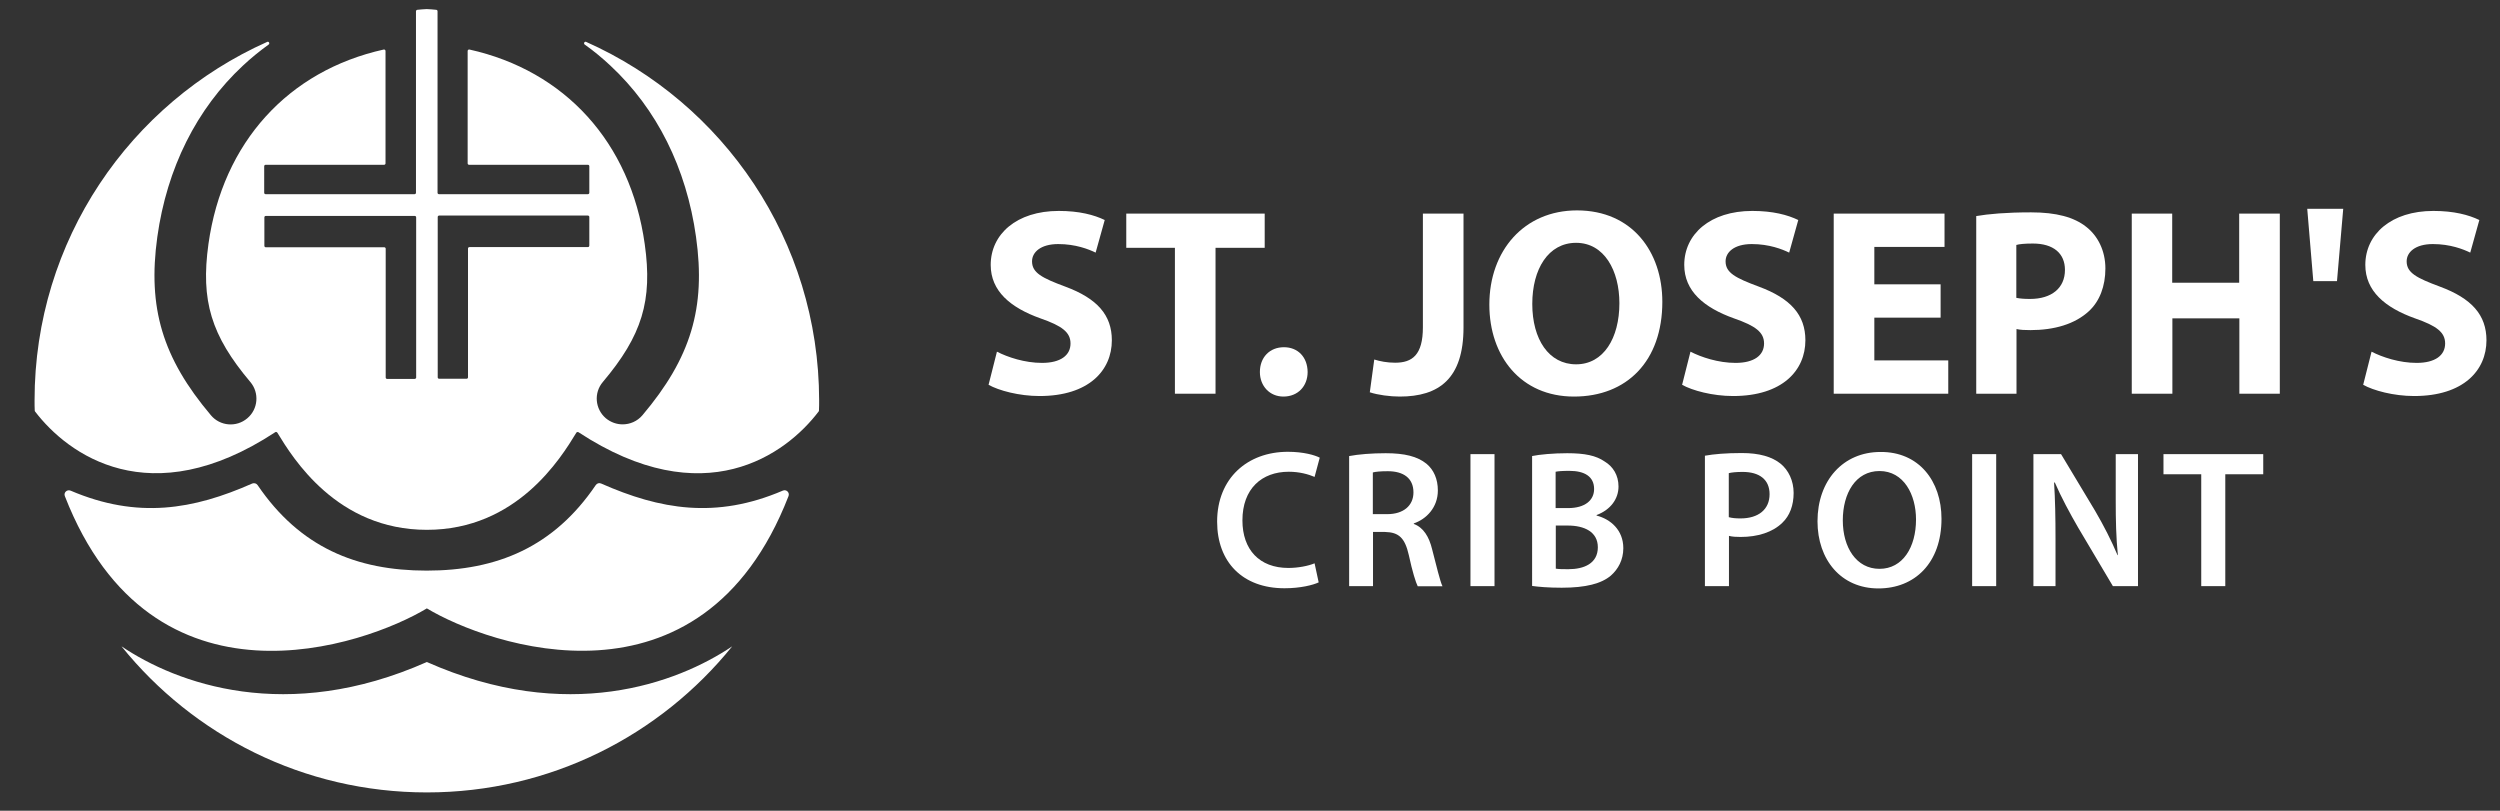
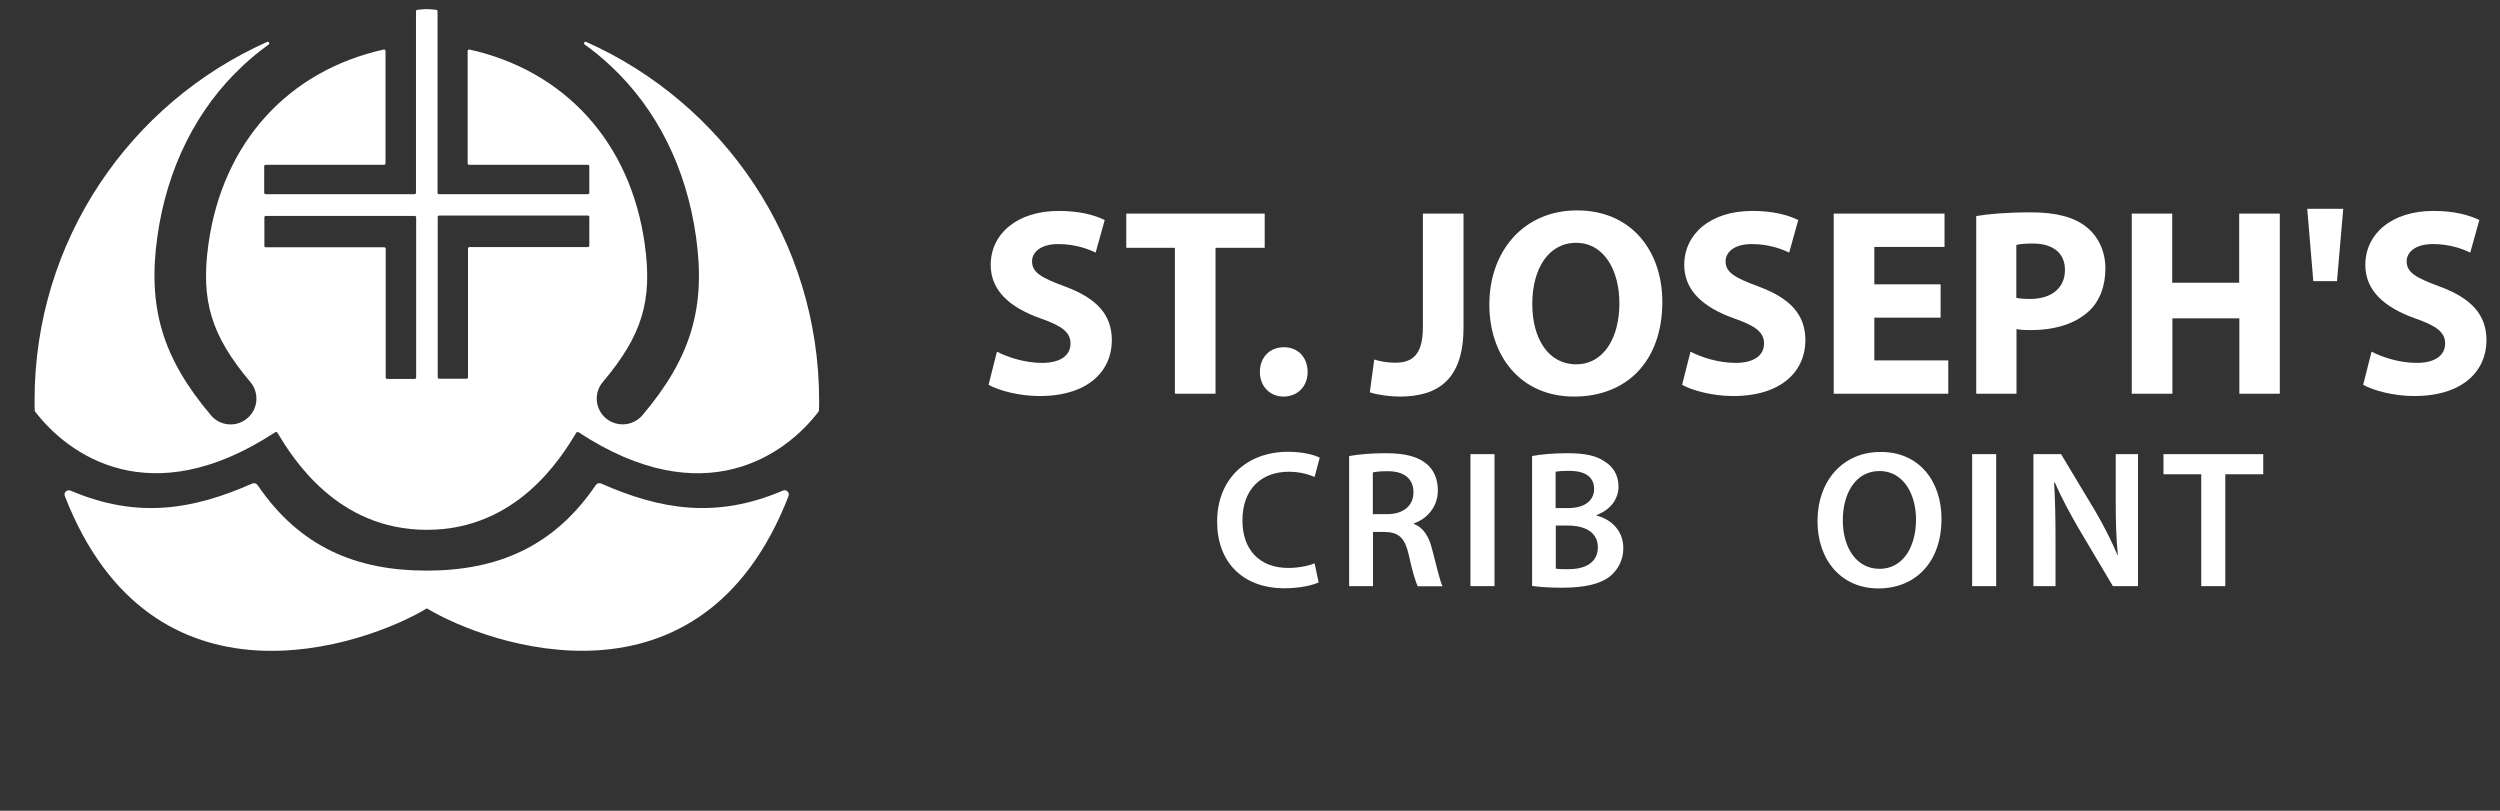
<svg xmlns="http://www.w3.org/2000/svg" version="1.1" id="Layer_2" x="0px" y="0px" viewBox="0 0 1403.3 455.1" style="enable-background:new 0 0 1403.3 455.1;" xml:space="preserve">
  <rect x="0" y="0" width="1403.3" height="455.1" fill="#333333" stroke="none" />
  <style type="text/css">
	.st0{fill:#231F20;}
	.st1{fill:#FFFFFF;}
	.st2{fill:#A11C1D;}
	.st3{fill:#042DA2;}
</style>
  <g>
    <g>
      <g>
        <path class="st1" d="M239.6,341.5L239.6,341.5c34.4,20.7,154.1,63,203-63c0.8-2-1.2-4-3.2-3.1c-37.6,16.1-68.9,10.6-102-4     c-1.1-0.5-2.3-0.1-3,0.9c-23.6,34.8-55.5,48-94.9,48s-71.2-13.1-94.9-48c-0.7-1-1.9-1.3-3-0.9c-33,14.6-64.3,20.1-102,4     c-2-0.8-4,1.1-3.2,3.1C85.5,404.5,205.1,362.3,239.6,341.5z" />
-         <path class="st1" d="M239.6,371.6L239.6,371.6c-78.7,34.9-140.4,12.1-171.4-8.8c40.3,50,102.1,82,171.4,82     c69.3,0,131-32,171.4-82C379.9,383.7,318.3,406.5,239.6,371.6z" />
      </g>
    </g>
    <path class="st1" d="M329,23.5c-0.9-0.4-1.6,0.9-0.8,1.5c5.1,3.6,9.9,7.6,14.4,11.8c26.1,24.3,42.7,57.5,48.1,96.2   c5.6,39.8-2.9,67.9-30.1,100.1c-2.9,3.4-7,5.1-11.1,5.1c-3.3,0-6.6-1.1-9.4-3.4c-6.1-5.2-6.9-14.3-1.7-20.4   c22-26.1,28-45.6,23.5-77.4c-8-57.2-44.9-97.3-98.4-109.2c-0.5-0.1-1,0.3-1,0.8v63.1c0,0.5,0.4,0.8,0.8,0.8H330   c0.5,0,0.8,0.4,0.8,0.8v14.9c0,0.5-0.4,0.8-0.8,0.8h-83.6c-0.5,0-0.8-0.4-0.8-0.8V6.3c0-0.4-0.3-0.8-0.8-0.8   c-1.7-0.2-3.4-0.3-5.2-0.4c0,0-0.1,0-0.1,0c-1.7,0.1-3.5,0.2-5.2,0.4c-0.4,0-0.8,0.4-0.8,0.8v101.9c0,0.5-0.4,0.8-0.8,0.8h-83.6   c-0.5,0-0.8-0.4-0.8-0.8V93.3c0-0.5,0.4-0.8,0.8-0.8h66.5c0.5,0,0.8-0.4,0.8-0.8V28.6c0-0.5-0.5-0.9-1-0.8   c-53.5,11.9-90.4,52-98.4,109.2c-4.4,31.8,1.5,51.3,23.5,77.4c5.2,6.1,4.4,15.3-1.7,20.4c-6.1,5.2-15.3,4.4-20.4-1.7   c-27.2-32.2-35.6-60.3-30.1-100.1c5.4-38.6,22-71.9,48.1-96.2c4.6-4.3,9.4-8.2,14.4-11.8c0.8-0.6,0.1-1.9-0.8-1.5   C73.1,57.8,19.4,134.9,19.4,224.7c0,2,0,3.9,0.1,5.8c0,0.2,0.1,0.4,0.2,0.5C38,255,84,288.9,154.5,242.6c0.4-0.3,0.9-0.1,1.2,0.3   c8.7,14.3,33.4,54.5,83.9,54.5s75.2-40.2,83.9-54.5c0.2-0.4,0.8-0.5,1.2-0.3c70.5,46.3,116.5,12.5,134.8-11.6   c0.1-0.1,0.2-0.3,0.2-0.5c0.1-1.9,0.1-3.9,0.1-5.8C459.7,134.9,406,57.8,329,23.5z M232.7,212.7h-15.4c-0.5,0-0.8-0.4-0.8-0.8   v-72.3c0-0.5-0.4-0.8-0.8-0.8h-66.5c-0.5,0-0.8-0.4-0.8-0.8v-16c0-0.5,0.4-0.8,0.8-0.8h83.6c0.5,0,0.8,0.4,0.8,0.8v90   C233.6,212.3,233.2,212.7,232.7,212.7z M330,138.7h-66.5c-0.5,0-0.8,0.4-0.8,0.8v72.3c0,0.5-0.4,0.8-0.8,0.8h-15.4   c-0.5,0-0.8-0.4-0.8-0.8v-90c0-0.5,0.4-0.8,0.8-0.8H330c0.5,0,0.8,0.4,0.8,0.8v16C330.8,138.3,330.5,138.7,330,138.7z" />
  </g>
  <g>
    <path class="st1" d="M559.6,197.4c6,3.1,15.6,6.3,25.3,6.3c10.5,0,16-4.3,16-10.9c0-6.3-4.8-9.9-16.9-14.1   c-16.8-6-27.9-15.3-27.9-30c0-17.2,14.5-30.3,38.2-30.3c11.5,0,19.8,2.2,25.8,5.1l-5.1,18.3c-3.9-1.9-11.2-4.8-21-4.8   c-9.9,0-14.7,4.6-14.7,9.7c0,6.4,5.5,9.3,18.7,14.2c17.8,6.6,26.1,15.9,26.1,30.1c0,16.9-12.9,31.3-40.6,31.3   c-11.5,0-22.9-3.1-28.6-6.3L559.6,197.4z" />
    <path class="st1" d="M659.5,139.1h-27.3v-19.2h77.7v19.2h-27.6V221h-22.8V139.1z" />
    <path class="st1" d="M707.2,208.8c0-8.2,5.5-13.9,13.5-13.9c7.8,0,13.2,5.5,13.3,13.9c0,7.9-5.4,13.8-13.6,13.8   C712.8,222.6,707.2,216.8,707.2,208.8z" />
    <path class="st1" d="M798.7,119.9h22.8v63.9c0,28.8-13.8,38.8-35.8,38.8c-5.4,0-12.3-0.9-16.8-2.4l2.5-18.4c3.2,1,7.2,1.8,11.7,1.8   c9.6,0,15.6-4.3,15.6-19.9V119.9z" />
    <path class="st1" d="M933.1,169.4c0,33.3-19.9,53.2-49.6,53.2c-29.8,0-47.5-22.6-47.5-51.6c0-30.3,19.5-52.9,49.2-52.9   C916.2,118.1,933.1,141.4,933.1,169.4z M860.1,170.6c0,19.9,9.3,33.9,24.6,33.9c15.4,0,24.3-14.7,24.3-34.3   c0-18.3-8.5-33.9-24.3-33.9C869.1,136.3,860.1,151,860.1,170.6z" />
    <path class="st1" d="M948.9,197.4c6,3.1,15.6,6.3,25.3,6.3c10.5,0,16-4.3,16-10.9c0-6.3-4.8-9.9-16.9-14.1   c-16.8-6-27.9-15.3-27.9-30c0-17.2,14.5-30.3,38.2-30.3c11.5,0,19.8,2.2,25.8,5.1l-5.1,18.3c-3.9-1.9-11.2-4.8-21-4.8   c-9.9,0-14.7,4.6-14.7,9.7c0,6.4,5.5,9.3,18.7,14.2c17.8,6.6,26.1,15.9,26.1,30.1c0,16.9-12.9,31.3-40.6,31.3   c-11.5,0-22.9-3.1-28.6-6.3L948.9,197.4z" />
    <path class="st1" d="M1089.3,178.3h-37.2v24h41.5V221h-64.3V119.9h62.2v18.7h-39.4v21h37.2V178.3z" />
    <path class="st1" d="M1109.2,121.3c7-1.2,16.9-2.1,30.9-2.1c14.1,0,24.1,2.7,30.9,8.1c6.6,5.1,10.8,13.5,10.8,23.4   s-3.2,18.4-9.3,24c-7.8,7.2-19.3,10.6-32.8,10.6c-3,0-5.7-0.1-7.8-0.6V221h-22.6V121.3z M1131.9,167.2c2,0.4,4.2,0.6,7.6,0.6   c12.1,0,19.6-6.1,19.6-16.3c0-9.3-6.5-14.8-18-14.8c-4.5,0-7.7,0.3-9.3,0.8V167.2z" />
    <path class="st1" d="M1219.3,119.9v38.8h37.6v-38.8h22.8V221H1257v-42.3h-37.6V221h-22.8V119.9H1219.3z" />
    <path class="st1" d="M1315.3,117.2l-3.5,40.6h-13.3l-3.4-40.6H1315.3z" />
    <path class="st1" d="M1331.2,197.4c6,3.1,15.6,6.3,25.3,6.3c10.5,0,16-4.3,16-10.9c0-6.3-4.8-9.9-16.9-14.1   c-16.8-6-27.9-15.3-27.9-30c0-17.2,14.5-30.3,38.2-30.3c11.5,0,19.8,2.2,25.8,5.1l-5.1,18.3c-3.9-1.9-11.2-4.8-21-4.8   c-9.9,0-14.7,4.6-14.7,9.7c0,6.4,5.5,9.3,18.7,14.2c17.8,6.6,26.1,15.9,26.1,30.1c0,16.9-12.9,31.3-40.6,31.3   c-11.5,0-22.9-3.1-28.6-6.3L1331.2,197.4z" />
    <path class="st1" d="M740.2,326.9c-3.2,1.5-10.2,3.3-19.2,3.3c-23.5,0-37.8-14.7-37.8-37.4c0-24.4,17.1-39.2,39.7-39.2   c8.9,0,15.2,1.9,17.9,3.3l-2.9,10.8c-3.5-1.5-8.5-2.9-14.5-2.9c-15.1,0-26,9.5-26,27.3c0,16.4,9.5,26.7,25.8,26.7   c5.4,0,11.1-1.1,14.7-2.6L740.2,326.9z" />
    <path class="st1" d="M757.3,256c5.2-1,12.7-1.6,20.5-1.6c10.7,0,17.8,1.8,22.9,5.9c4.1,3.4,6.4,8.6,6.4,15   c0,9.6-6.5,16.1-13.5,18.5v0.3c5.4,2,8.6,7.2,10.3,14.3c2.4,9.2,4.4,17.8,5.8,20.7h-13.9c-1.1-2.2-3-8.2-5-17.5   c-2.2-9.7-5.6-12.8-13.3-13h-6.8V329h-13.4V256z M770.7,288.6h8c9.1,0,14.7-4.8,14.7-12.2c0-8-5.6-11.9-14.4-11.9   c-4.3,0-7,0.3-8.4,0.7V288.6z" />
    <path class="st1" d="M838.9,254.9V329h-13.5v-74.1H838.9z" />
    <path class="st1" d="M859.9,256c4.3-0.9,12.1-1.6,19.8-1.6c9.9,0,16.2,1.3,21.1,4.7c4.6,2.8,7.7,7.6,7.7,14c0,6.8-4.3,13-12.3,16   v0.3c7.8,2,15,8.1,15,18.3c0,6.6-2.9,11.8-7,15.4c-5.3,4.5-14,6.8-27.6,6.8c-7.5,0-13.1-0.5-16.6-1V256z M873.3,285.2h6.9   c9.5,0,14.6-4.4,14.6-10.7c0-7-5.3-10.2-13.9-10.2c-4,0-6.3,0.2-7.7,0.5V285.2z M873.3,319.2c1.8,0.3,4.1,0.3,7.1,0.3   c8.7,0,16.5-3.2,16.5-12.3c0-8.7-7.6-12.2-16.9-12.2h-6.7V319.2z" />
-     <path class="st1" d="M957,255.8c5-0.9,11.7-1.5,20.7-1.5c9.9,0,17,2.1,21.8,6c4.4,3.6,7.3,9.5,7.3,16.4c0,7-2.2,12.8-6.3,16.7   c-5.5,5.4-13.9,8-23.4,8c-2.5,0-4.7-0.1-6.6-0.6V329H957V255.8z M970.4,290.3c1.8,0.5,3.8,0.7,6.6,0.7c10.1,0,16.3-5.1,16.3-13.6   c0-8.2-5.7-12.5-15.1-12.5c-3.7,0-6.4,0.3-7.8,0.7V290.3z" />
    <path class="st1" d="M1089.8,291.2c0,24.9-15.1,39.1-35.4,39.1c-21,0-34.2-16.1-34.2-37.7c0-22.9,14.4-38.9,35.3-38.9   C1077,253.5,1089.8,269.9,1089.8,291.2z M1034.4,292.1c0,15.2,7.6,27.2,20.6,27.2c13.1,0,20.5-12.2,20.5-27.7   c0-14-6.9-27.2-20.5-27.2C1041.6,264.4,1034.4,276.9,1034.4,292.1z" />
    <path class="st1" d="M1120.5,254.9V329h-13.5v-74.1H1120.5z" />
    <path class="st1" d="M1141.4,329v-74.1h15.5l19.1,31.8c4.8,8.2,9.2,16.8,12.6,24.9h0.2c-1-9.9-1.2-19.5-1.2-30.8v-25.9h12.5V329   h-14.1l-19.4-32.7c-4.7-8.1-9.6-17.2-13.2-25.5l-0.4,0.1c0.6,9.6,0.8,19.4,0.8,31.6V329H1141.4z" />
    <path class="st1" d="M1235.5,266.2h-21.1v-11.3h56v11.3h-21.3V329h-13.5V266.2z" />
  </g>
</svg>